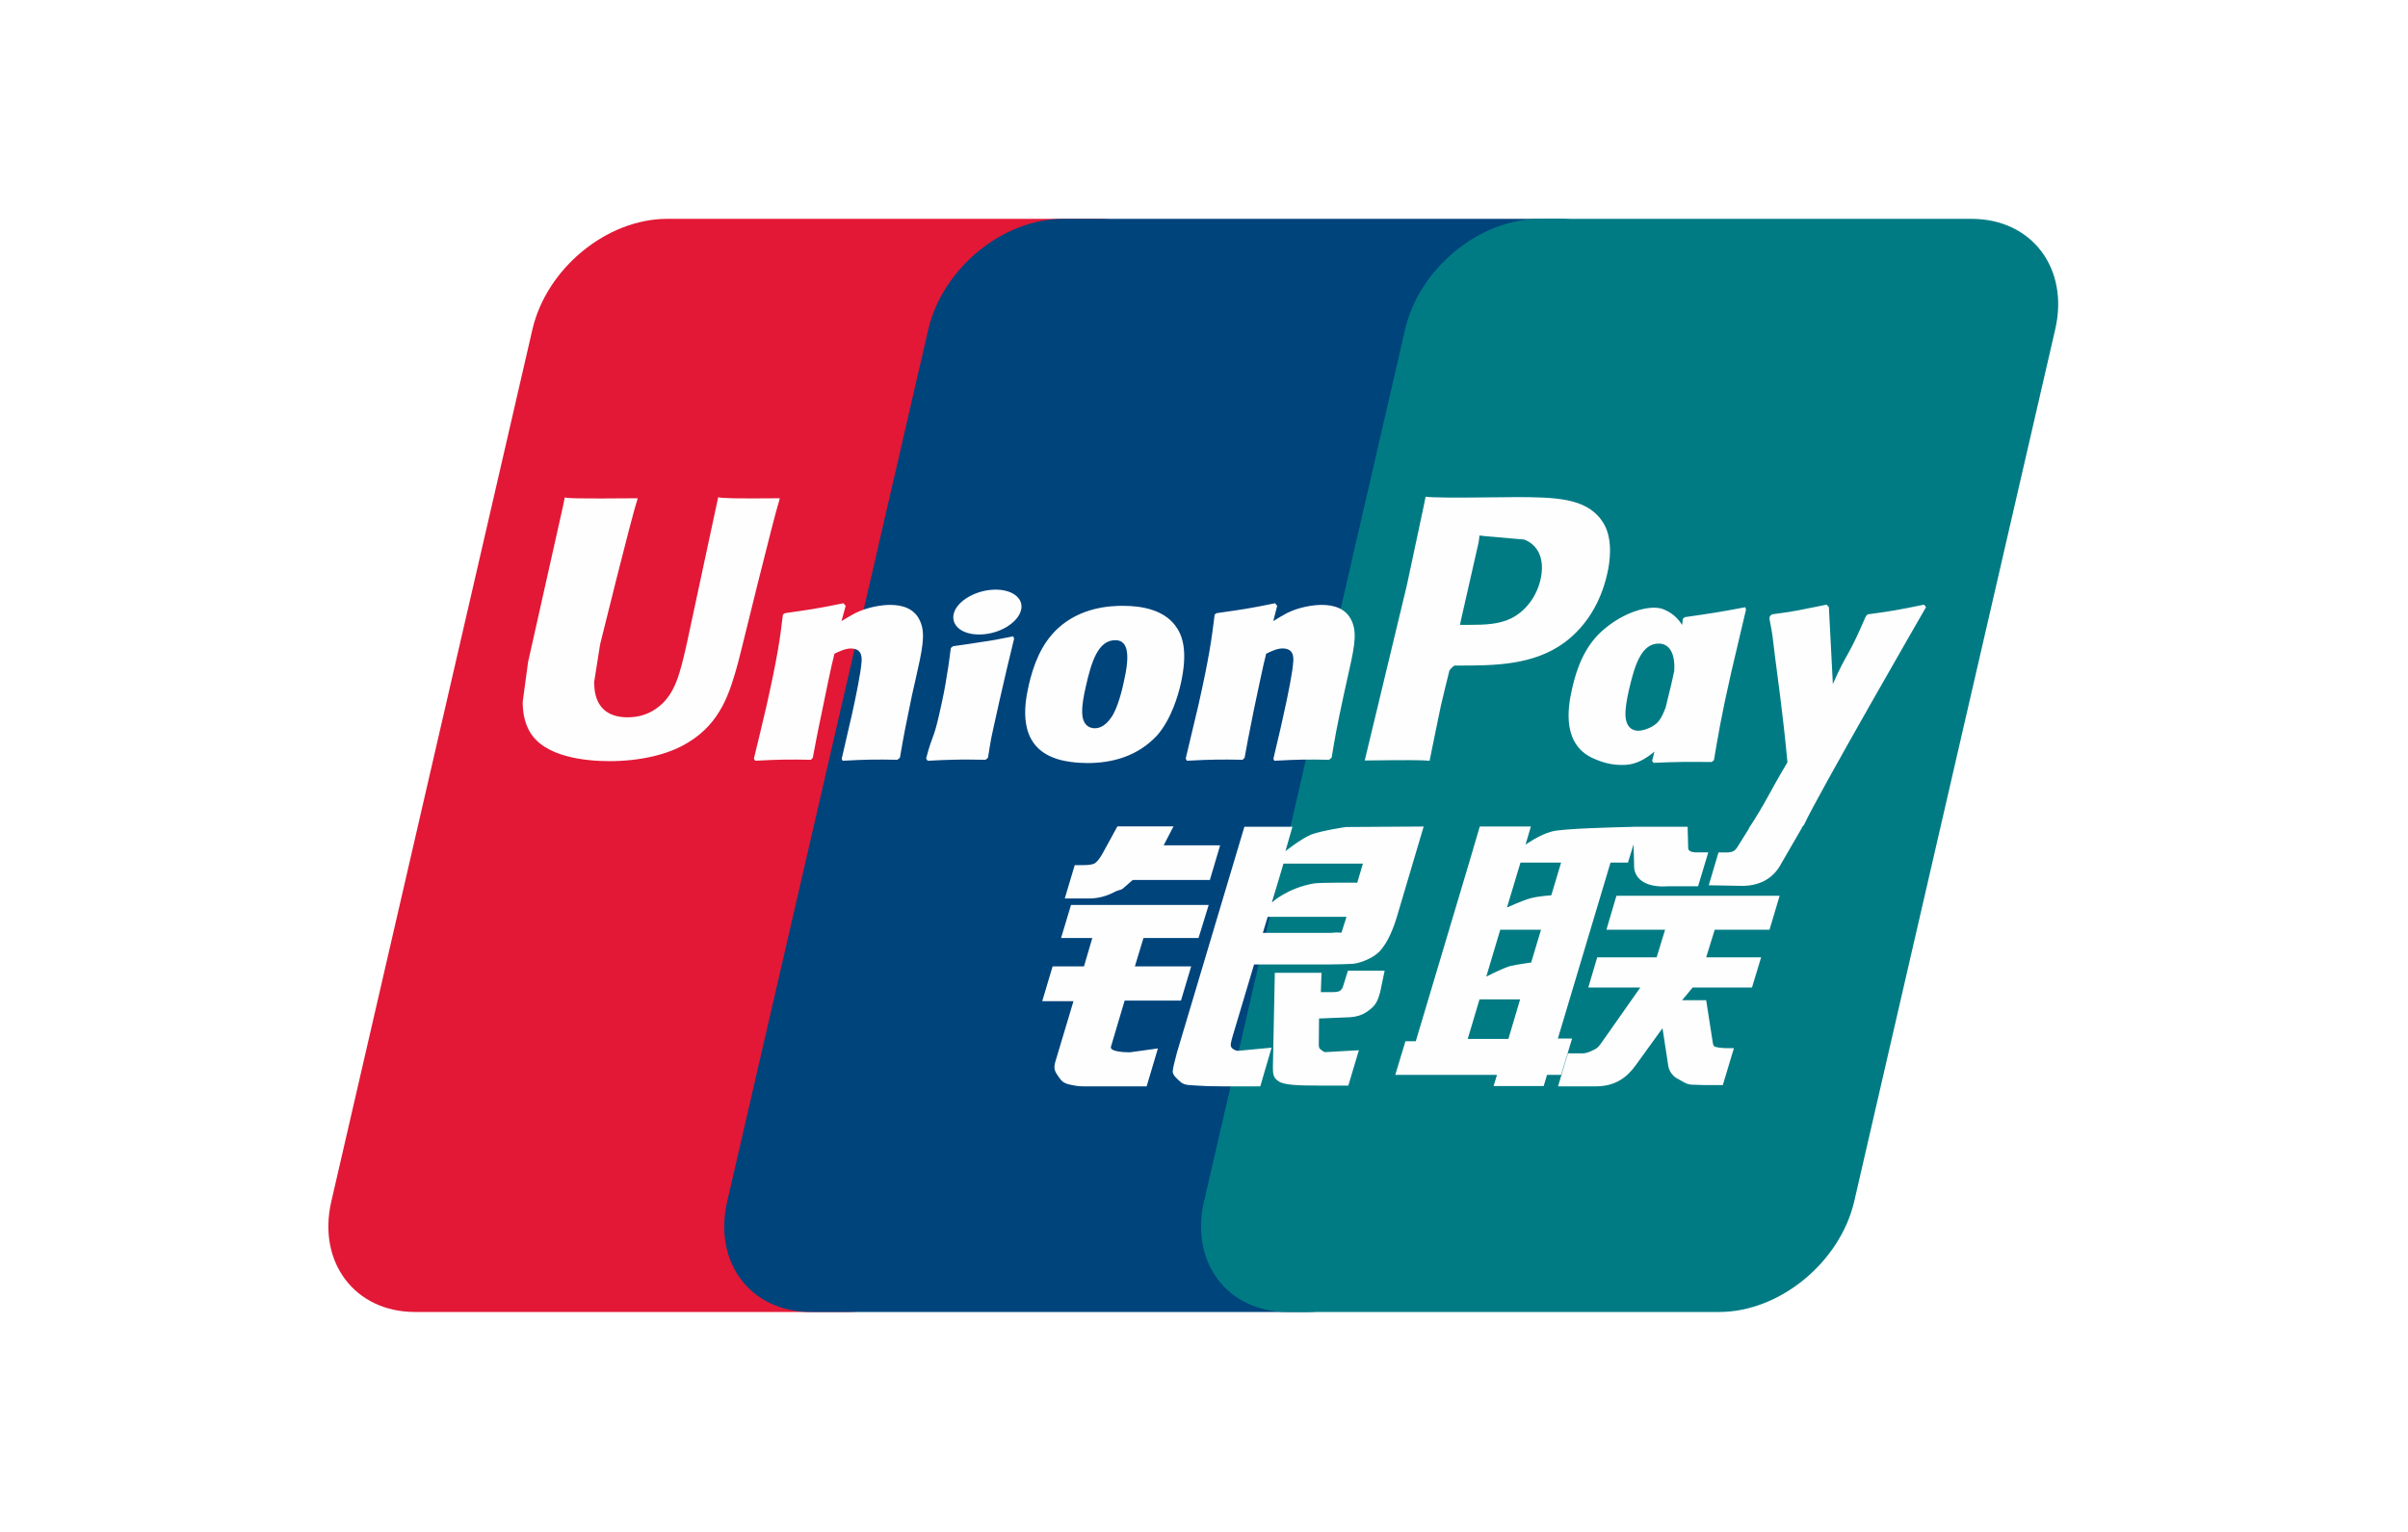
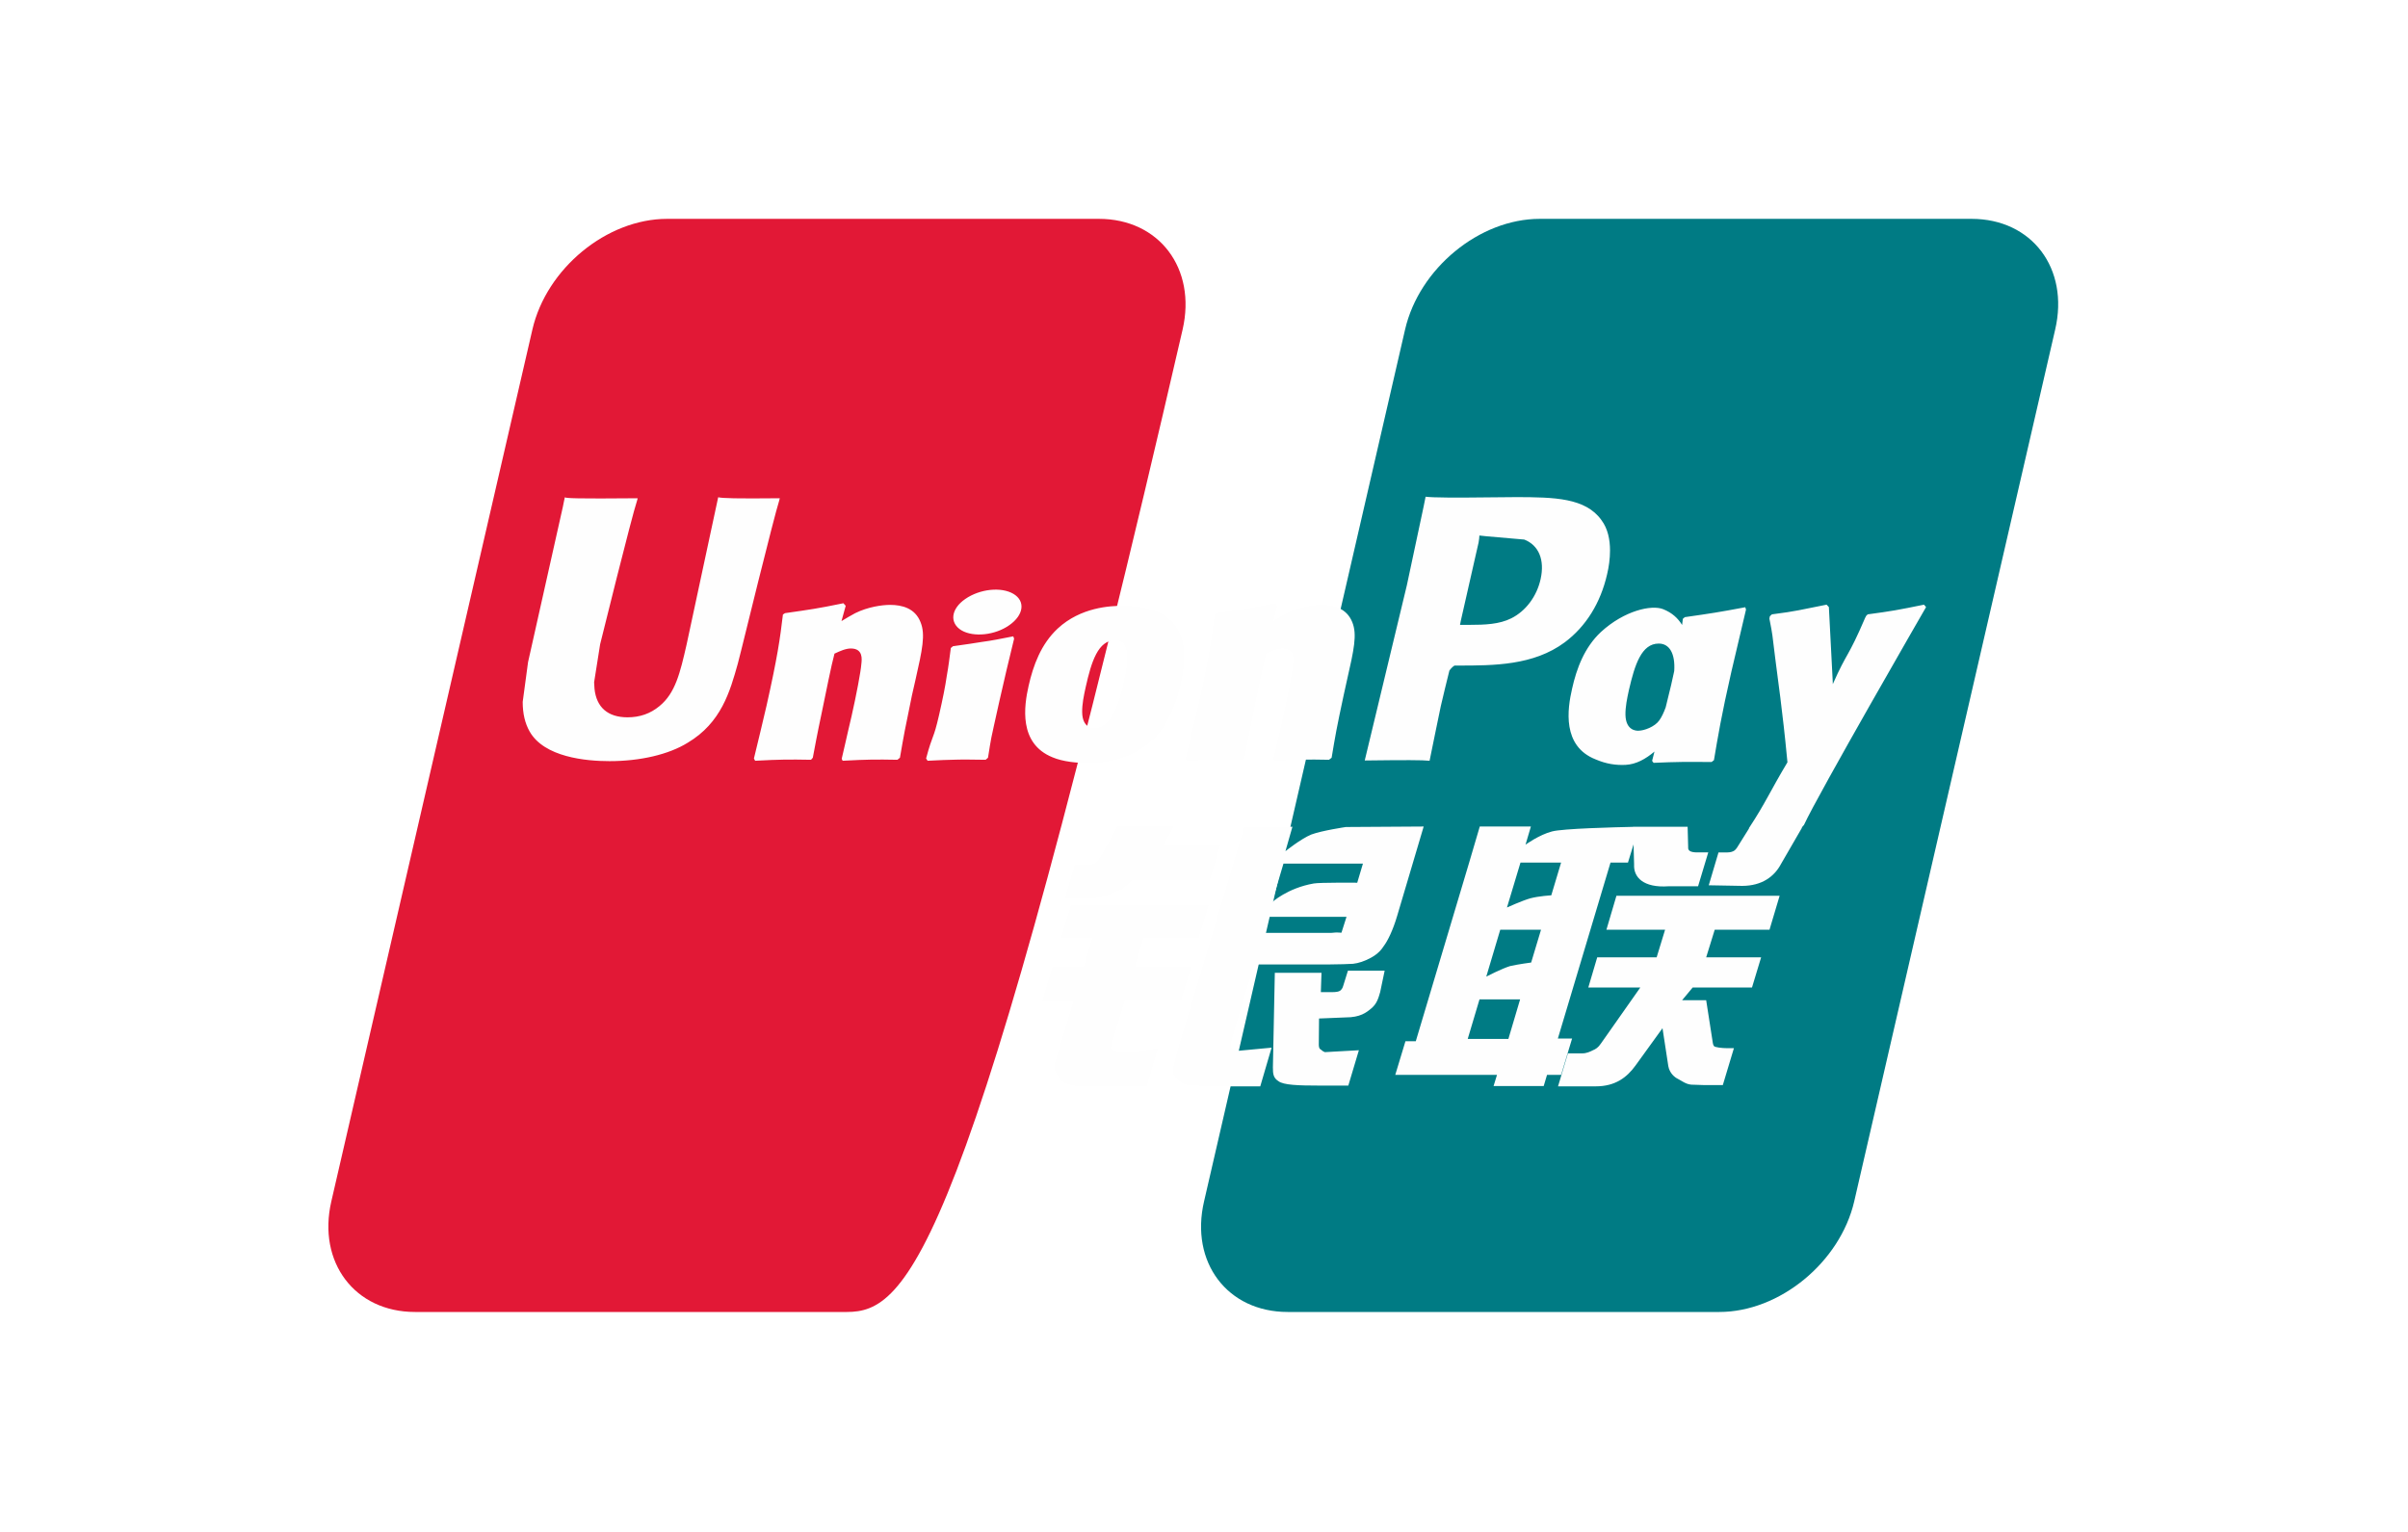
<svg xmlns="http://www.w3.org/2000/svg" width="44px" height="28px" viewBox="0 0 44 28" version="1.1">
  <title>brand-chinaunionpay</title>
  <g id="brand-chinaunionpay" stroke="none" stroke-width="1" fill="none" fill-rule="evenodd">
    <g id="card-unionpay" fill-rule="nonzero">
      <rect id="base" fill="#FFFFFF" x="0" y="0" width="44" height="28" />
      <g id="UnionPay_logo-Copy" transform="translate(6, 4)">
-         <path d="M6.19,8.34454129e-05 L14.079,8.34454129e-05 C15.181,8.34454129e-05 15.866,0.907 15.609,2.024 L11.936,17.959 C11.676,19.072 10.574,19.98 9.472,19.98 L1.583,19.98 C0.484,19.98 -0.203,19.072 0.054,17.959 L3.728,2.024 C3.985,0.907 5.087,8.34454129e-05 6.19,8.34454129e-05" id="Path" fill="#E21836" />
-         <path d="M13.423,8.34454129e-05 L22.495,8.34454129e-05 C23.596,8.34454129e-05 23.1,0.907 22.841,2.024 L19.168,17.959 C18.911,19.072 18.991,19.98 17.888,19.98 L8.815,19.98 C7.712,19.98 7.029,19.072 7.288,17.959 L10.961,2.024 C11.221,0.907 12.321,8.34454129e-05 13.423,8.34454129e-05" id="Path" fill="#00447C" />
+         <path d="M6.19,8.34454129e-05 L14.079,8.34454129e-05 C15.181,8.34454129e-05 15.866,0.907 15.609,2.024 C11.676,19.072 10.574,19.98 9.472,19.98 L1.583,19.98 C0.484,19.98 -0.203,19.072 0.054,17.959 L3.728,2.024 C3.985,0.907 5.087,8.34454129e-05 6.19,8.34454129e-05" id="Path" fill="#E21836" />
        <path d="M22.135,8.34454129e-05 L30.025,8.34454129e-05 C31.128,8.34454129e-05 31.813,0.907 31.553,2.024 L27.881,17.959 C27.622,19.072 26.518,19.98 25.416,19.98 L17.53,19.98 C16.427,19.98 15.742,19.072 16.001,17.959 L19.674,2.024 C19.931,0.907 21.032,8.34454129e-05 22.135,8.34454129e-05" id="Path" fill="#007B84" />
        <path d="M8.25,5.107 C7.439,5.115 7.2,5.107 7.123,5.089 C7.094,5.23 6.546,7.782 6.545,7.784 C6.427,8.3 6.341,8.668 6.05,8.906 C5.884,9.044 5.691,9.111 5.467,9.111 C5.108,9.111 4.898,8.93 4.863,8.588 L4.856,8.47 C4.856,8.47 4.966,7.779 4.966,7.775 C4.966,7.775 5.54,5.449 5.643,5.142 C5.649,5.125 5.65,5.115 5.651,5.107 C4.533,5.117 4.335,5.107 4.321,5.089 C4.314,5.114 4.286,5.258 4.286,5.258 L3.699,7.879 L3.649,8.101 L3.551,8.829 C3.551,9.044 3.593,9.22 3.677,9.369 C3.944,9.841 4.706,9.912 5.138,9.912 C5.694,9.912 6.215,9.793 6.567,9.575 C7.179,9.21 7.339,8.639 7.481,8.132 L7.547,7.872 C7.547,7.872 8.139,5.456 8.24,5.142 C8.244,5.125 8.245,5.115 8.25,5.107 Z M10.264,7.056 C10.122,7.056 9.861,7.091 9.627,7.207 C9.542,7.251 9.461,7.302 9.376,7.352 L9.453,7.073 L9.411,7.026 C8.914,7.128 8.803,7.141 8.344,7.207 L8.306,7.232 C8.253,7.679 8.205,8.014 8.008,8.892 C7.933,9.215 7.855,9.541 7.776,9.864 L7.798,9.905 C8.268,9.88 8.41,9.88 8.819,9.887 L8.852,9.85 C8.904,9.582 8.911,9.519 9.026,8.974 C9.08,8.716 9.192,8.149 9.248,7.947 C9.35,7.9 9.451,7.853 9.547,7.853 C9.776,7.853 9.748,8.055 9.739,8.135 C9.73,8.27 9.646,8.711 9.56,9.09 L9.503,9.334 C9.464,9.515 9.42,9.69 9.38,9.869 L9.397,9.905 C9.861,9.88 10.002,9.88 10.398,9.887 L10.444,9.85 C10.516,9.431 10.537,9.318 10.664,8.707 L10.728,8.426 C10.852,7.877 10.914,7.598 10.82,7.371 C10.721,7.117 10.483,7.056 10.264,7.056 Z M12.514,7.631 C12.268,7.679 12.111,7.711 11.954,7.731 C11.8,7.756 11.649,7.779 11.411,7.812 L11.392,7.83 L11.374,7.843 C11.35,8.023 11.332,8.178 11.299,8.36 C11.272,8.548 11.229,8.762 11.159,9.069 C11.105,9.305 11.077,9.387 11.046,9.469 C11.016,9.552 10.983,9.633 10.922,9.864 L10.937,9.885 L10.949,9.905 C11.171,9.894 11.317,9.887 11.466,9.885 C11.616,9.88 11.77,9.885 12.01,9.887 L12.031,9.869 L12.053,9.85 C12.088,9.642 12.093,9.586 12.114,9.484 C12.135,9.375 12.172,9.223 12.26,8.82 C12.302,8.63 12.349,8.441 12.392,8.247 C12.437,8.055 12.485,7.865 12.53,7.675 L12.523,7.652 L12.514,7.631 Z M12.519,6.855 C12.295,6.722 11.903,6.764 11.638,6.948 C11.375,7.129 11.345,7.386 11.568,7.521 C11.788,7.651 12.182,7.612 12.444,7.426 C12.707,7.241 12.74,6.987 12.519,6.855 Z M13.873,9.947 C14.326,9.947 14.79,9.821 15.139,9.446 C15.408,9.143 15.531,8.691 15.574,8.505 C15.713,7.889 15.605,7.601 15.469,7.426 C15.262,7.159 14.897,7.073 14.519,7.073 C14.291,7.073 13.749,7.096 13.325,7.49 C13.021,7.775 12.88,8.161 12.796,8.532 C12.71,8.909 12.612,9.589 13.23,9.841 C13.421,9.924 13.696,9.947 13.873,9.947 Z M13.838,8.56 C13.942,8.093 14.065,7.701 14.38,7.701 C14.626,7.701 14.644,7.993 14.535,8.461 C14.515,8.565 14.425,8.952 14.303,9.116 C14.218,9.238 14.118,9.311 14.007,9.311 C13.973,9.311 13.777,9.311 13.774,9.016 C13.772,8.871 13.802,8.722 13.838,8.56 Z M16.706,9.887 L16.742,9.85 C16.792,9.582 16.8,9.519 16.911,8.974 C16.967,8.716 17.082,8.149 17.136,7.948 C17.238,7.9 17.337,7.852 17.436,7.852 C17.664,7.852 17.636,8.054 17.627,8.135 C17.619,8.27 17.535,8.711 17.448,9.09 L17.394,9.334 C17.353,9.515 17.308,9.69 17.268,9.869 L17.285,9.905 C17.75,9.88 17.886,9.88 18.284,9.887 L18.332,9.85 C18.402,9.431 18.421,9.318 18.552,8.707 L18.614,8.426 C18.739,7.877 18.802,7.598 18.709,7.371 C18.607,7.117 18.368,7.056 18.152,7.056 C18.009,7.056 17.747,7.09 17.514,7.207 C17.431,7.251 17.348,7.301 17.266,7.352 L17.337,7.073 L17.299,7.026 C16.802,7.128 16.689,7.141 16.231,7.207 L16.195,7.232 C16.14,7.679 16.095,8.014 15.897,8.892 C15.822,9.215 15.744,9.542 15.666,9.864 L15.687,9.905 C16.158,9.88 16.298,9.88 16.706,9.887 Z M20.122,9.905 C20.152,9.761 20.325,8.906 20.327,8.906 C20.327,8.906 20.475,8.279 20.484,8.256 C20.484,8.256 20.53,8.191 20.577,8.165 L20.645,8.165 C21.291,8.165 22.021,8.165 22.592,7.74 C22.981,7.449 23.247,7.018 23.366,6.495 C23.397,6.367 23.419,6.214 23.419,6.062 C23.419,5.862 23.379,5.663 23.264,5.509 C22.973,5.096 22.392,5.089 21.722,5.086 C21.72,5.086 21.392,5.089 21.392,5.089 C20.534,5.099 20.19,5.096 20.049,5.079 C20.037,5.142 20.014,5.254 20.014,5.254 C20.014,5.254 19.707,6.693 19.707,6.696 C19.707,6.696 18.972,9.756 18.937,9.9 C19.686,9.891 19.993,9.891 20.122,9.905 Z M20.692,7.349 C20.692,7.349 21.018,5.912 21.017,5.918 L21.028,5.844 L21.032,5.788 L21.163,5.802 C21.163,5.802 21.836,5.86 21.852,5.862 C22.118,5.966 22.228,6.234 22.151,6.583 C22.081,6.903 21.876,7.172 21.613,7.302 C21.396,7.411 21.13,7.421 20.856,7.421 L20.678,7.421 L20.692,7.349 Z M22.726,8.587 C22.64,8.959 22.54,9.638 23.156,9.88 C23.352,9.964 23.527,9.989 23.706,9.98 C23.895,9.97 24.069,9.874 24.231,9.737 C24.217,9.793 24.202,9.85 24.188,9.907 L24.215,9.943 C24.658,9.924 24.795,9.924 25.275,9.928 L25.318,9.894 C25.388,9.479 25.454,9.075 25.636,8.279 C25.725,7.898 25.813,7.521 25.904,7.141 L25.89,7.099 C25.395,7.192 25.262,7.212 24.786,7.28 L24.75,7.31 C24.745,7.349 24.74,7.386 24.736,7.423 C24.662,7.302 24.554,7.199 24.389,7.134 C24.177,7.05 23.68,7.159 23.252,7.552 C22.952,7.833 22.808,8.218 22.726,8.587 Z M23.765,8.609 C23.871,8.151 23.993,7.763 24.309,7.763 C24.508,7.763 24.613,7.949 24.592,8.266 C24.575,8.345 24.556,8.429 24.535,8.523 C24.503,8.659 24.469,8.794 24.436,8.929 C24.402,9.022 24.362,9.109 24.319,9.167 C24.238,9.283 24.045,9.356 23.934,9.356 C23.902,9.356 23.708,9.356 23.701,9.066 C23.699,8.921 23.729,8.773 23.765,8.609 Z M29.194,7.096 L29.156,7.052 C28.666,7.152 28.577,7.168 28.127,7.229 L28.094,7.263 C28.093,7.268 28.091,7.276 28.089,7.284 L28.088,7.276 C27.753,8.057 27.762,7.889 27.49,8.504 C27.488,8.476 27.488,8.458 27.487,8.429 L27.418,7.096 L27.376,7.052 C26.862,7.152 26.85,7.168 26.377,7.229 L26.34,7.263 C26.334,7.279 26.334,7.296 26.331,7.315 L26.334,7.322 C26.394,7.628 26.379,7.56 26.439,8.042 C26.467,8.279 26.503,8.517 26.531,8.751 C26.578,9.143 26.604,9.336 26.661,9.933 C26.341,10.467 26.265,10.669 25.957,11.137 L25.959,11.142 L25.743,11.488 C25.718,11.525 25.695,11.55 25.664,11.561 C25.629,11.578 25.584,11.581 25.522,11.581 L25.401,11.581 L25.223,12.181 L25.836,12.192 C26.195,12.191 26.422,12.021 26.543,11.792 L26.929,11.125 L26.922,11.125 L26.963,11.078 C27.222,10.514 29.194,7.096 29.194,7.096 Z M22.726,14.982 L22.466,14.982 L23.428,11.766 L23.747,11.766 L23.849,11.434 L23.859,11.803 C23.847,12.03 24.024,12.232 24.49,12.199 L25.028,12.199 L25.214,11.58 L25.011,11.58 C24.894,11.58 24.84,11.55 24.847,11.486 L24.837,11.111 L23.84,11.111 L23.84,11.113 C23.517,11.12 22.554,11.144 22.359,11.197 C22.123,11.258 21.875,11.439 21.875,11.439 L21.973,11.107 L21.039,11.107 L20.845,11.766 L19.87,15.031 L19.681,15.031 L19.495,15.646 L21.354,15.646 L21.291,15.851 L22.207,15.851 L22.268,15.646 L22.525,15.646 L22.726,14.982 Z M21.963,12.419 C21.814,12.461 21.536,12.587 21.536,12.587 L21.783,11.766 L22.525,11.766 L22.346,12.364 C22.346,12.364 22.117,12.378 21.963,12.419 Z M21.978,13.593 C21.978,13.593 21.745,13.623 21.592,13.658 C21.441,13.704 21.158,13.85 21.158,13.85 L21.413,12.994 L22.158,12.994 L21.978,13.593 Z M21.562,14.989 L20.819,14.989 L21.034,14.267 L21.776,14.267 L21.562,14.989 Z M23.353,12.994 L24.425,12.994 L24.271,13.498 L23.185,13.498 L23.022,14.05 L23.972,14.05 L23.253,15.073 C23.202,15.149 23.157,15.175 23.107,15.196 C23.056,15.222 22.99,15.253 22.914,15.253 L22.65,15.253 L22.469,15.856 L23.159,15.856 C23.517,15.856 23.729,15.691 23.885,15.475 L24.378,14.793 L24.484,15.486 C24.507,15.615 24.599,15.691 24.662,15.721 C24.731,15.756 24.802,15.816 24.903,15.825 C25.011,15.83 25.089,15.833 25.141,15.833 L25.48,15.833 L25.683,15.158 L25.549,15.158 C25.473,15.158 25.341,15.145 25.318,15.12 C25.296,15.091 25.296,15.045 25.284,14.976 L25.176,14.282 L24.736,14.282 L24.929,14.05 L26.013,14.05 L26.18,13.498 L25.176,13.498 L25.332,12.994 L26.333,12.994 L26.518,12.373 L23.536,12.373 L23.353,12.994 Z M14.3,15.13 L14.55,14.289 L15.579,14.289 L15.766,13.663 L14.737,13.663 L14.894,13.145 L15.9,13.145 L16.086,12.54 L13.57,12.54 L13.388,13.145 L13.959,13.145 L13.807,13.663 L13.234,13.663 L13.044,14.299 L13.615,14.299 L13.282,15.412 C13.237,15.559 13.303,15.615 13.345,15.684 C13.388,15.75 13.431,15.795 13.529,15.82 C13.629,15.842 13.699,15.856 13.792,15.856 L14.952,15.856 L15.158,15.163 L14.644,15.234 C14.545,15.234 14.27,15.222 14.3,15.13 Z M14.418,11.104 L14.158,11.579 C14.102,11.683 14.052,11.748 14.006,11.778 C13.967,11.803 13.888,11.813 13.774,11.813 L13.638,11.813 L13.456,12.422 L13.907,12.422 C14.125,12.422 14.291,12.342 14.371,12.301 C14.456,12.255 14.479,12.282 14.545,12.217 L14.698,12.084 L16.107,12.084 L16.295,11.45 L15.263,11.45 L15.443,11.104 L14.418,11.104 Z M16.5,15.142 C16.476,15.107 16.493,15.045 16.53,14.917 L16.915,13.628 L18.286,13.628 C18.486,13.625 18.63,13.623 18.724,13.616 C18.824,13.605 18.934,13.569 19.053,13.504 C19.177,13.435 19.24,13.363 19.293,13.28 C19.353,13.198 19.448,13.017 19.53,12.739 L20.014,11.107 L18.592,11.116 C18.592,11.116 18.154,11.181 17.961,11.253 C17.766,11.334 17.488,11.558 17.488,11.558 L17.616,11.111 L16.738,11.111 L15.507,15.234 C15.464,15.394 15.435,15.511 15.428,15.58 C15.425,15.656 15.522,15.73 15.584,15.786 C15.658,15.842 15.766,15.833 15.871,15.842 C15.981,15.851 16.137,15.856 16.352,15.856 L17.028,15.856 L17.235,15.149 L16.63,15.206 C16.566,15.206 16.519,15.171 16.5,15.142 Z M17.164,12.758 L18.604,12.758 L18.512,13.047 C18.499,13.054 18.468,13.033 18.322,13.051 L17.075,13.051 L17.164,12.758 Z M17.452,11.785 L18.904,11.785 L18.8,12.134 C18.8,12.134 18.115,12.128 18.006,12.148 C17.523,12.232 17.242,12.493 17.242,12.493 L17.452,11.785 Z M18.544,14.018 C18.532,14.062 18.513,14.088 18.487,14.108 C18.458,14.127 18.411,14.134 18.34,14.134 L18.135,14.134 L18.147,13.781 L17.294,13.781 L17.259,15.507 C17.258,15.631 17.269,15.704 17.36,15.761 C17.45,15.833 17.728,15.842 18.102,15.842 L18.637,15.842 L18.83,15.196 L18.364,15.222 L18.209,15.231 C18.188,15.222 18.168,15.214 18.145,15.191 C18.126,15.171 18.093,15.184 18.098,15.059 L18.102,14.616 L18.59,14.596 C18.854,14.596 18.966,14.509 19.062,14.427 C19.154,14.348 19.184,14.257 19.219,14.134 L19.301,13.742 L18.63,13.742 L18.544,14.018 Z" id="Shape" fill="#FEFEFE" />
      </g>
    </g>
  </g>
</svg>